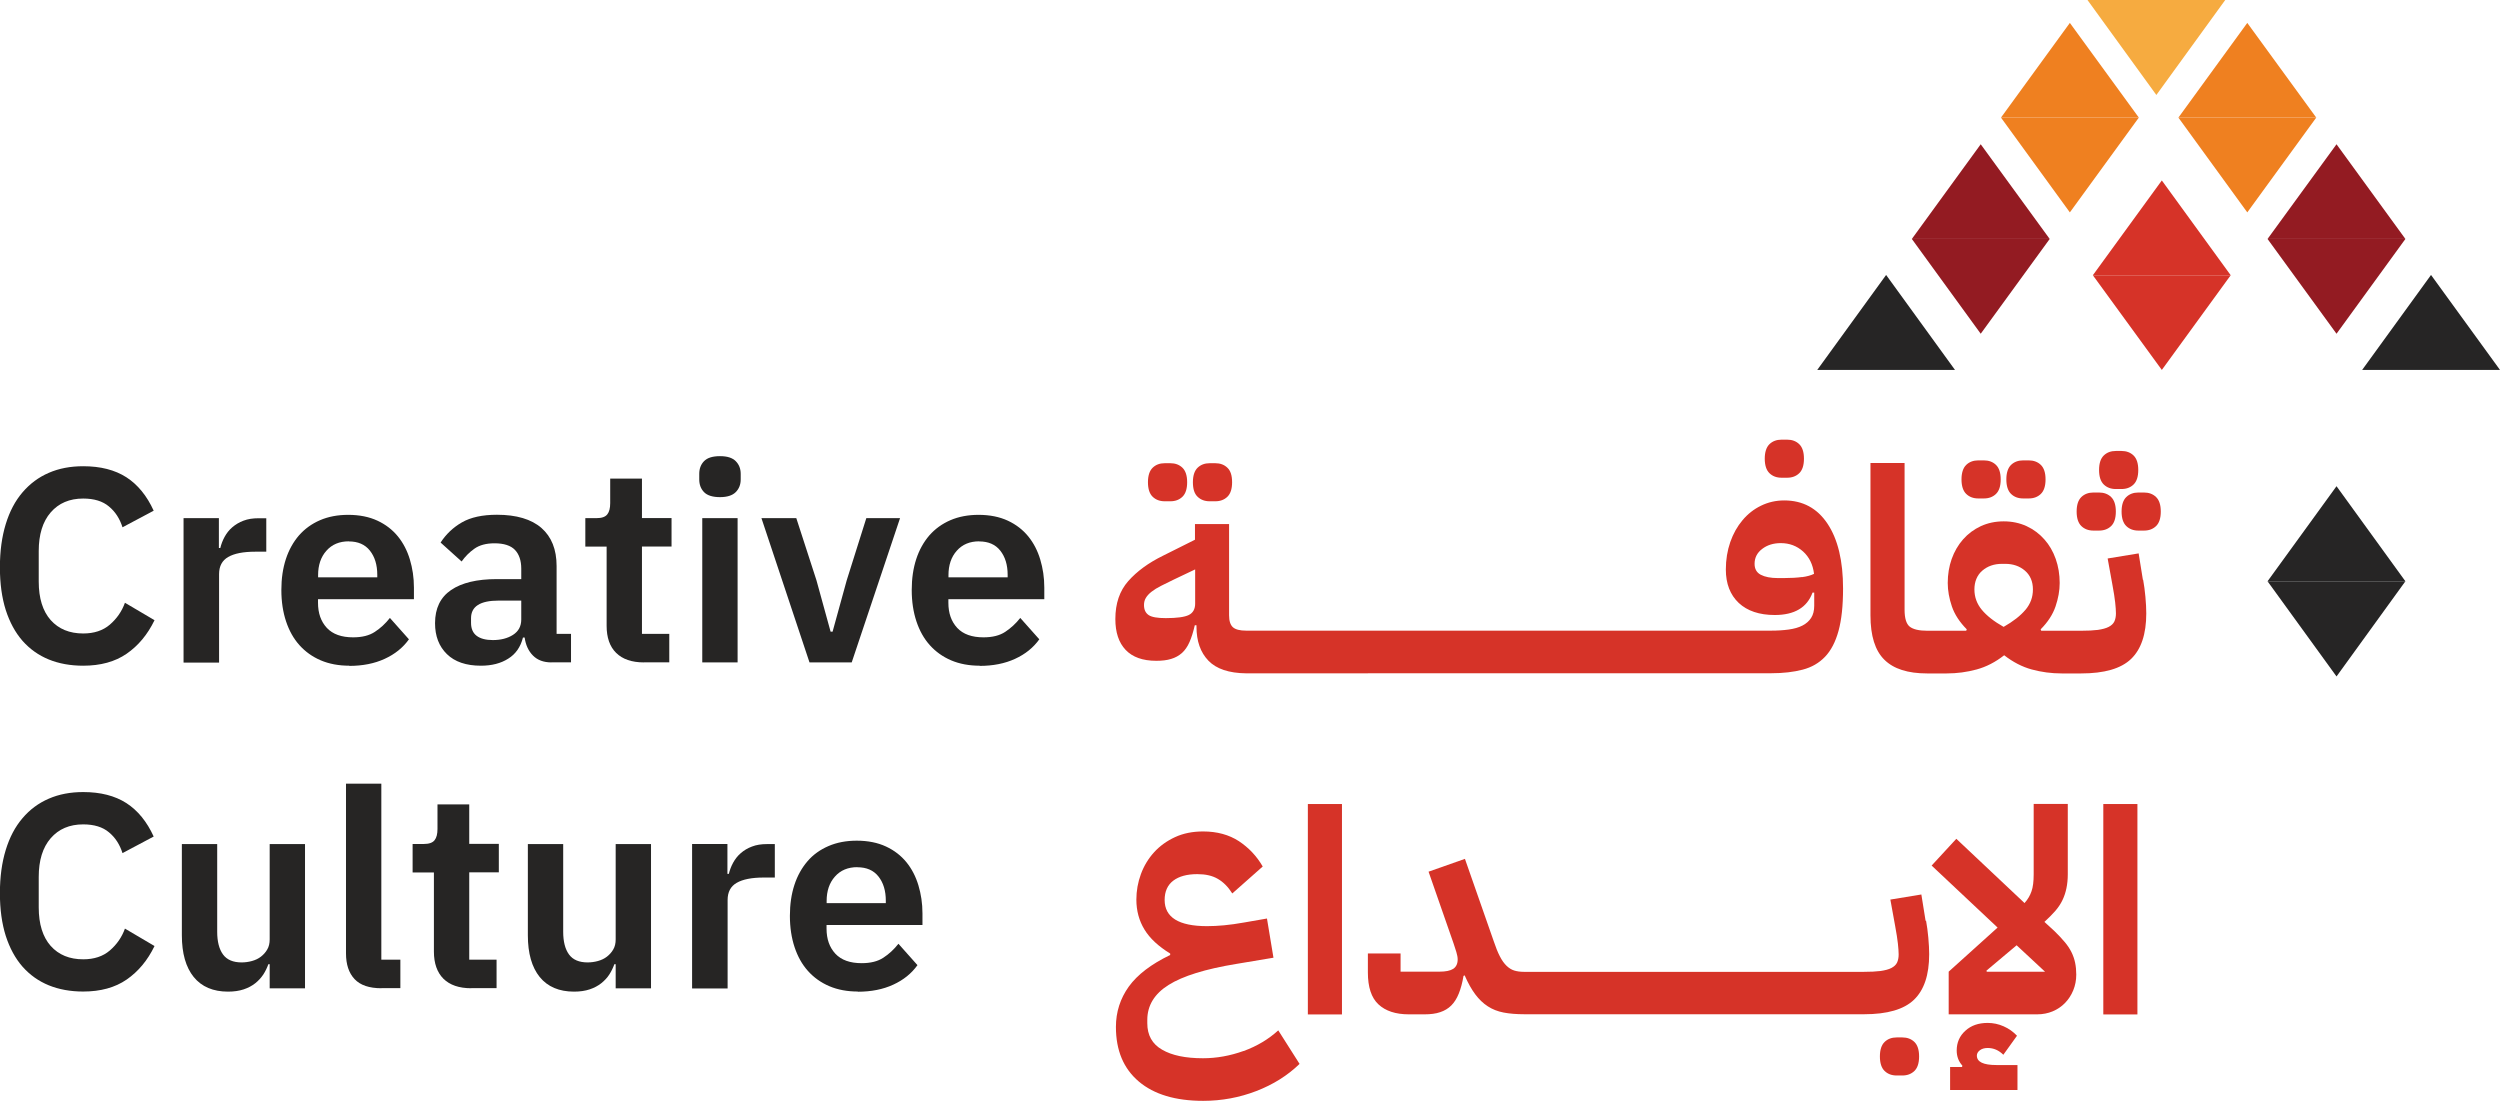
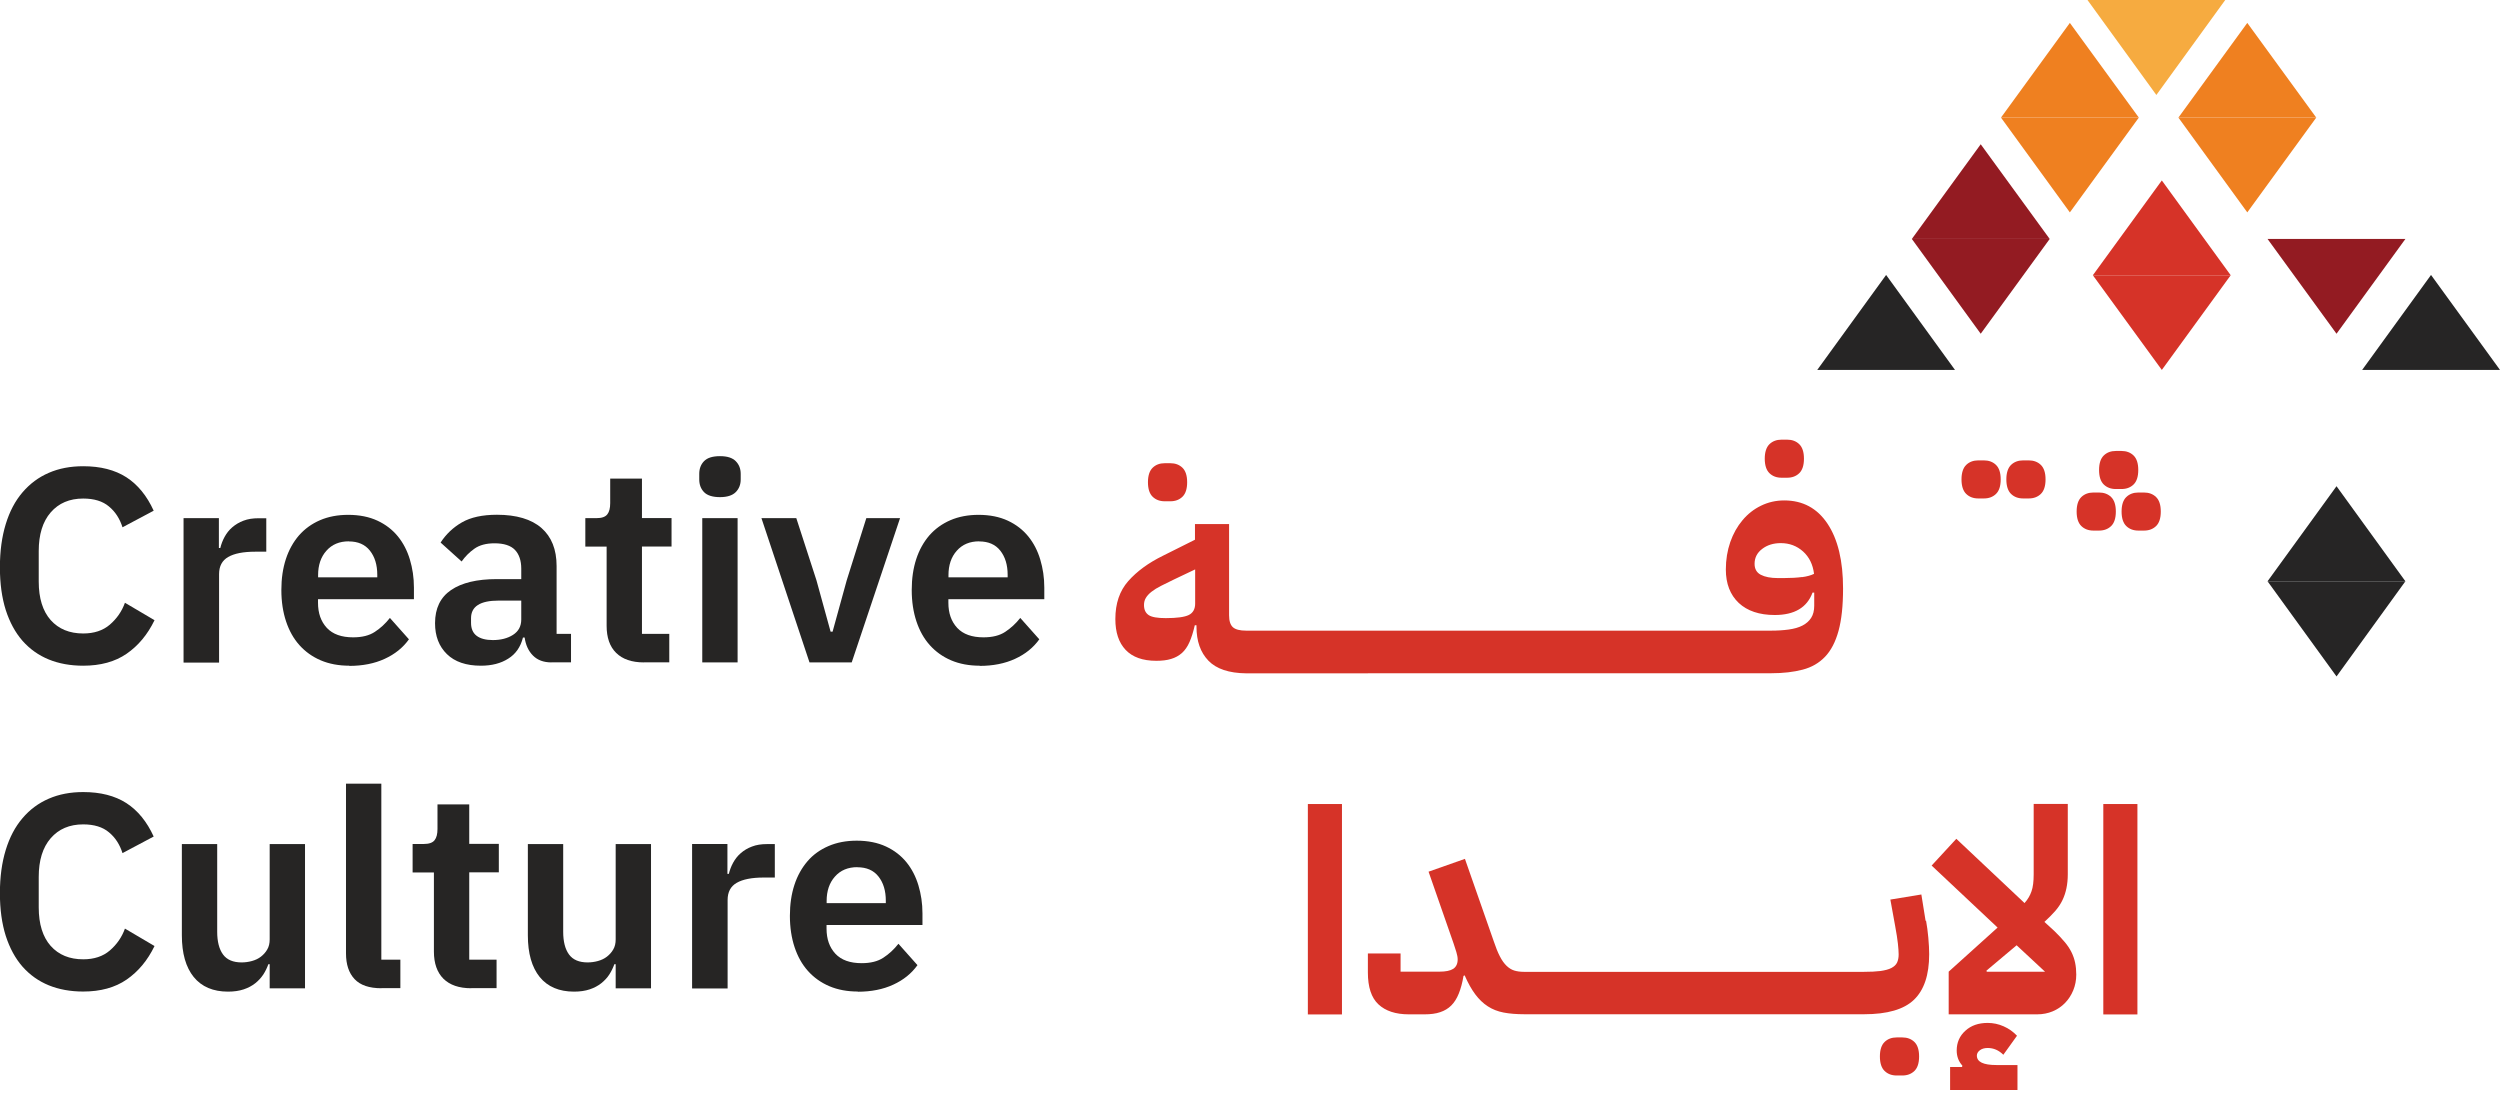
<svg xmlns="http://www.w3.org/2000/svg" id="Layer_2" viewBox="0 0 265.32 116.83">
  <g id="CCM_x5F_DR">
    <path d="M123.61,53.2h.6c.52,0,.95-.16,1.28-.48.33-.32.5-.83.5-1.54s-.17-1.22-.5-1.54c-.33-.32-.76-.48-1.28-.48h-.6c-.53,0-.95.16-1.28.48-.33.32-.5.83-.5,1.54s.17,1.22.5,1.54c.33.32.76.48,1.28.48Z" style="fill:#d63328;" />
-     <path d="M128.38,53.2h.6c.52,0,.95-.16,1.28-.48.33-.32.5-.83.5-1.54s-.16-1.22-.5-1.54c-.33-.32-.76-.48-1.28-.48h-.6c-.52,0-.95.16-1.28.48-.33.32-.5.83-.5,1.54s.16,1.22.5,1.54c.33.32.76.48,1.28.48Z" style="fill:#d63328;" />
    <path d="M145.18,71.45h42.8c1.27,0,2.38-.13,3.33-.38.96-.25,1.75-.71,2.38-1.37.63-.66,1.11-1.58,1.43-2.75.32-1.17.48-2.66.48-4.49,0-2.94-.55-5.23-1.65-6.88-1.1-1.65-2.63-2.47-4.6-2.47-.88,0-1.7.19-2.46.56-.76.37-1.41.88-1.96,1.54-.55.65-.99,1.43-1.3,2.32-.31.9-.47,1.87-.47,2.91,0,1.51.46,2.69,1.37,3.55.91.85,2.19,1.28,3.82,1.28,2.09,0,3.43-.79,4.01-2.38h.18v1.39c0,.53-.11.96-.33,1.3-.22.34-.53.61-.92.81-.39.2-.87.34-1.45.42-.57.08-1.2.12-1.88.12h-55.71c-.66,0-1.13-.12-1.4-.36s-.41-.66-.41-1.27v-9.68h-3.62v1.66l-3.38,1.69c-1.55.76-2.78,1.66-3.7,2.7-.92,1.04-1.37,2.38-1.37,4.03,0,1.41.36,2.5,1.09,3.27s1.81,1.16,3.26,1.16c.6,0,1.13-.06,1.57-.2.44-.13.82-.34,1.15-.63.32-.29.59-.68.8-1.16.21-.48.4-1.07.56-1.78h.18v.15c0,1.53.42,2.73,1.27,3.61.84.87,2.18,1.32,4.01,1.34h12.91ZM191.24,61.24c-.52.07-1.17.11-1.93.11h-.63c-.76,0-1.37-.12-1.81-.35-.44-.23-.66-.62-.66-1.16,0-.64.26-1.17.8-1.58.53-.41,1.19-.62,1.98-.62.93,0,1.71.3,2.37.89.65.59,1.04,1.38,1.16,2.37-.32.16-.74.28-1.27.35h0ZM126.84,64.06c0,.58-.23.99-.68,1.21s-1.26.33-2.43.33c-.88,0-1.49-.1-1.82-.32s-.5-.57-.5-1.07c0-.28.06-.53.2-.76.13-.22.33-.44.6-.65.27-.21.6-.42,1-.62.39-.2.86-.43,1.4-.69l2.23-1.06v3.62Z" style="fill:#d63328;" />
    <path d="M189.07,50.7h.6c.52,0,.95-.16,1.28-.48.33-.32.5-.83.5-1.54s-.17-1.22-.5-1.54c-.33-.32-.76-.48-1.28-.48h-.6c-.52,0-.95.16-1.28.48s-.5.84-.5,1.54.17,1.22.5,1.54c.33.32.76.48,1.28.48Z" style="fill:#d63328;" />
    <path d="M214.71,52.9h.6c.52,0,.95-.16,1.28-.48.33-.32.5-.83.5-1.54s-.17-1.22-.5-1.54c-.33-.32-.76-.48-1.28-.48h-.6c-.52,0-.95.16-1.28.48-.33.32-.5.84-.5,1.54s.17,1.22.5,1.54c.33.32.76.48,1.28.48Z" style="fill:#d63328;" />
    <path d="M209.95,52.9h.6c.52,0,.95-.16,1.28-.48.33-.32.5-.83.5-1.54s-.17-1.22-.5-1.54c-.33-.32-.76-.48-1.28-.48h-.6c-.52,0-.95.16-1.28.48-.33.32-.5.84-.5,1.54s.17,1.22.5,1.54c.33.32.76.48,1.28.48Z" style="fill:#d63328;" />
    <path d="M224.55,51.9h.6c.52,0,.95-.16,1.28-.48.33-.32.5-.83.5-1.54s-.17-1.22-.5-1.54c-.33-.32-.76-.48-1.28-.48h-.6c-.53,0-.95.16-1.28.48-.33.32-.5.83-.5,1.54s.17,1.22.5,1.54c.33.32.76.48,1.28.48Z" style="fill:#d63328;" />
    <path d="M228.82,52.75c-.33-.32-.76-.48-1.28-.48h-.6c-.52,0-.95.16-1.28.48-.33.32-.5.83-.5,1.54s.17,1.22.5,1.54c.33.32.76.48,1.28.48h.6c.52,0,.95-.16,1.28-.48.33-.32.5-.83.5-1.54s-.17-1.22-.5-1.54Z" style="fill:#d63328;" />
-     <path d="M227.42,61.53l-.45-2.8-3.29.54.51,2.81c.14.76.24,1.38.29,1.86.05.47.08.86.08,1.16,0,.34-.06.63-.17.86-.11.23-.31.42-.6.57-.29.15-.67.25-1.15.32-.47.06-1.07.09-1.79.09h-4.22l-.06-.15c.76-.76,1.29-1.58,1.58-2.43.29-.86.44-1.68.44-2.49,0-.9-.14-1.76-.42-2.55-.28-.79-.68-1.49-1.21-2.08-.52-.59-1.15-1.06-1.88-1.4-.74-.34-1.55-.51-2.43-.51s-1.69.17-2.43.51c-.73.34-1.36.81-1.88,1.4-.52.59-.93,1.29-1.21,2.08-.28.79-.42,1.64-.42,2.55,0,.8.15,1.63.44,2.49.29.85.82,1.66,1.58,2.43l-.06.15h-4.13c-.88,0-1.51-.15-1.87-.44-.36-.29-.54-.89-.54-1.79v-15.57h-3.62v16.17c0,2.17.49,3.74,1.48,4.71.98.97,2.49,1.45,4.53,1.45h2.08c1.09,0,2.14-.14,3.17-.42,1.03-.28,2-.78,2.93-1.51.93.72,1.9,1.23,2.93,1.51,1.03.28,2.08.42,3.17.42h2.08c2.45,0,4.22-.51,5.29-1.54,1.07-1.03,1.61-2.63,1.61-4.83,0-.5-.03-1.08-.09-1.75-.06-.66-.14-1.27-.24-1.81h0ZM214.96,64.71c-.52.63-1.3,1.24-2.32,1.82-1.03-.58-1.8-1.19-2.32-1.82-.52-.63-.78-1.35-.78-2.16s.28-1.51.84-1.99,1.26-.72,2.08-.72h.36c.82,0,1.52.24,2.08.72.56.48.85,1.15.85,1.99s-.26,1.52-.78,2.16h0Z" style="fill:#d63328;" />
    <path d="M222.17,56.31h.6c.52,0,.95-.16,1.28-.48.33-.32.5-.83.5-1.54s-.17-1.22-.5-1.54c-.33-.32-.76-.48-1.28-.48h-.6c-.52,0-.95.16-1.28.48-.33.32-.5.83-.5,1.54s.17,1.22.5,1.54c.33.32.76.48,1.28.48Z" style="fill:#d63328;" />
    <polygon points="228.85 10.08 221.54 0 236.16 0 228.85 10.08" style="fill:#f6ab40;" />
    <polygon points="219.67 2.43 212.36 12.48 226.99 12.48 219.67 2.43" style="fill:#ef8020;" />
    <polygon points="219.67 22.54 212.36 12.48 226.99 12.48 219.67 22.54" style="fill:#ef8020;" />
    <polygon points="229.43 19.15 222.11 29.21 236.74 29.21 229.43 19.15" style="fill:#d63328;" />
    <polygon points="229.43 39.26 222.11 29.21 236.74 29.21 229.43 39.26" style="fill:#d63328;" />
    <polygon points="210.21 15.31 202.9 25.36 217.53 25.36 210.21 15.31" style="fill:#931b22;" />
    <polygon points="210.21 35.42 202.9 25.36 217.53 25.36 210.21 35.42" style="fill:#931b22;" />
    <polygon points="200.17 29.18 192.86 39.26 207.48 39.26 200.17 29.18" style="fill:#262525;" />
    <polygon points="238.5 2.43 245.82 12.48 231.19 12.48 238.5 2.43" style="fill:#ef8020;" />
    <polygon points="238.5 22.54 245.82 12.48 231.19 12.48 238.5 22.54" style="fill:#ef8020;" />
-     <polygon points="247.97 15.31 255.28 25.36 240.65 25.36 247.97 15.31" style="fill:#931b22;" />
    <polygon points="247.97 35.42 255.28 25.36 240.65 25.36 247.97 35.42" style="fill:#931b22;" />
    <polygon points="247.97 71.79 255.28 61.69 240.65 61.69 247.97 71.79" style="fill:#262525;" />
    <polygon points="247.97 51.6 255.28 61.69 240.65 61.69 247.97 51.6" style="fill:#262525;" />
    <polygon points="258 29.18 265.32 39.26 250.69 39.26 258 29.18" style="fill:#262525;" />
    <path d="M8.83,70.65c-1.35,0-2.57-.22-3.65-.66-1.08-.44-2.01-1.1-2.79-1.98-.77-.88-1.36-1.97-1.78-3.27-.41-1.3-.62-2.81-.62-4.53s.21-3.25.62-4.59,1-2.46,1.78-3.37,1.7-1.6,2.79-2.07c1.08-.47,2.3-.7,3.65-.7,1.84,0,3.36.39,4.58,1.17,1.21.78,2.18,1.97,2.9,3.55l-3.31,1.76c-.29-.92-.77-1.66-1.44-2.21-.66-.56-1.58-.84-2.73-.84-1.45,0-2.6.49-3.45,1.47-.85.98-1.27,2.35-1.27,4.11v3.23c0,1.78.43,3.14,1.27,4.09.85.95,2,1.42,3.45,1.42,1.15,0,2.1-.31,2.83-.94.73-.63,1.27-1.4,1.6-2.32l3.14,1.85c-.74,1.53-1.73,2.71-2.96,3.56-1.23.85-2.77,1.27-4.61,1.27h0Z" style="fill:#262524;" />
    <path d="M19.48,70.3v-15.31h3.75v3.17h.15c.1-.41.25-.81.46-1.19.21-.38.47-.72.81-1.01s.73-.53,1.19-.7c.46-.18.99-.26,1.6-.26h.82v3.55h-1.17c-1.27,0-2.23.19-2.87.56-.65.37-.97.98-.97,1.82v9.39h-3.76Z" style="fill:#262524;" />
    <path d="M37.08,70.65c-1.13,0-2.15-.19-3.04-.57-.89-.38-1.64-.92-2.26-1.61s-1.09-1.53-1.42-2.52c-.33-.99-.5-2.1-.5-3.33s.16-2.31.48-3.29c.32-.98.79-1.81,1.39-2.51.61-.69,1.35-1.23,2.23-1.61.88-.38,1.88-.57,2.99-.57,1.19,0,2.23.21,3.11.62.88.41,1.6.97,2.17,1.67.57.7.99,1.52,1.27,2.45s.43,1.92.43,2.98v1.23h-10.18v.38c0,1.11.31,1.99.94,2.67.63.67,1.56,1,2.79,1,.94,0,1.71-.19,2.3-.58.6-.39,1.13-.88,1.6-1.48l2.02,2.27c-.63.88-1.48,1.57-2.57,2.07-1.08.5-2.34.75-3.77.75h0ZM37.02,57.45c-1,0-1.79.33-2.38,1-.59.66-.88,1.53-.88,2.58v.24h6.28v-.26c0-1.06-.26-1.91-.78-2.57-.52-.66-1.27-.98-2.24-.98h0Z" style="fill:#262524;" />
    <path d="M58.52,70.3c-.82,0-1.47-.24-1.95-.72-.48-.48-.78-1.12-.89-1.92h-.18c-.25,1-.77,1.75-1.56,2.24-.78.5-1.75.75-2.9.75-1.57,0-2.77-.41-3.61-1.23-.84-.82-1.26-1.91-1.26-3.28,0-1.58.57-2.75,1.7-3.52,1.13-.77,2.75-1.16,4.84-1.16h2.61v-1.11c0-.86-.23-1.53-.67-1.99s-1.17-.7-2.17-.7c-.88,0-1.59.19-2.13.57-.54.38-.99.84-1.36,1.36l-2.23-2.01c.57-.88,1.32-1.6,2.26-2.14.94-.54,2.18-.81,3.72-.81,2.07,0,3.65.47,4.72,1.4,1.07.94,1.61,2.28,1.61,4.04v7.2h1.53v3.02h-2.08ZM52.3,67.93c.84,0,1.56-.18,2.14-.55s.88-.91.88-1.63v-2.01h-2.4c-1.96,0-2.93.62-2.93,1.87v.49c0,.62.2,1.08.6,1.38.4.3.97.45,1.72.45h0Z" style="fill:#262524;" />
    <path d="M68.34,70.3c-1.29,0-2.27-.34-2.95-1.01s-1.01-1.63-1.01-2.88v-8.4h-2.26v-3.02h1.17c.57,0,.95-.13,1.16-.4.21-.26.31-.66.31-1.19v-2.61h3.37v4.19h3.14v3.02h-3.14v9.27h2.9v3.02h-2.7Z" style="fill:#262524;" />
    <path d="M76.41,52.76c-.78,0-1.35-.18-1.69-.53-.34-.35-.51-.8-.51-1.35v-.59c0-.55.17-1,.51-1.35.34-.35.9-.53,1.69-.53s1.32.18,1.67.53c.35.35.53.8.53,1.35v.59c0,.55-.18,1-.53,1.35s-.91.53-1.67.53ZM74.53,54.99h3.75v15.31h-3.75v-15.31h0Z" style="fill:#262524;" />
    <path d="M85.91,70.3l-5.1-15.31h3.7l2.14,6.6,1.5,5.45h.21l1.5-5.45,2.08-6.6h3.58l-5.13,15.31h-4.46Z" style="fill:#262524;" />
    <path d="M103.98,70.65c-1.13,0-2.15-.19-3.04-.57-.89-.38-1.64-.92-2.26-1.61s-1.09-1.53-1.42-2.52c-.33-.99-.5-2.1-.5-3.33s.16-2.31.48-3.29c.32-.98.79-1.81,1.39-2.51.61-.69,1.35-1.23,2.23-1.61.88-.38,1.88-.57,2.99-.57,1.19,0,2.23.21,3.11.62.88.41,1.6.97,2.17,1.67.57.7.99,1.52,1.27,2.45.28.93.43,1.92.43,2.98v1.23h-10.18v.38c0,1.11.31,1.99.94,2.67.63.67,1.56,1,2.79,1,.94,0,1.71-.19,2.3-.58s1.13-.88,1.6-1.48l2.02,2.27c-.63.88-1.48,1.57-2.57,2.07-1.08.5-2.34.75-3.77.75h0ZM103.92,57.45c-1,0-1.79.33-2.38,1-.59.66-.88,1.53-.88,2.58v.24h6.28v-.26c0-1.06-.26-1.91-.78-2.57s-1.27-.98-2.24-.98Z" style="fill:#262524;" />
    <path d="M8.83,105.23c-1.35,0-2.57-.22-3.65-.66-1.08-.44-2.01-1.1-2.79-1.98-.77-.88-1.36-1.97-1.78-3.27-.41-1.3-.62-2.81-.62-4.53s.21-3.25.62-4.59,1-2.46,1.78-3.37c.77-.91,1.7-1.6,2.79-2.07,1.08-.47,2.3-.7,3.65-.7,1.84,0,3.36.39,4.58,1.17,1.21.78,2.18,1.97,2.9,3.55l-3.31,1.76c-.29-.92-.77-1.66-1.44-2.21-.66-.56-1.58-.84-2.73-.84-1.45,0-2.6.49-3.45,1.47-.85.98-1.27,2.35-1.27,4.11v3.23c0,1.78.43,3.14,1.27,4.09.85.95,2,1.42,3.45,1.42,1.15,0,2.1-.31,2.83-.94.73-.63,1.27-1.4,1.6-2.32l3.14,1.85c-.74,1.53-1.73,2.71-2.96,3.56-1.23.85-2.77,1.27-4.61,1.27h0Z" style="fill:#262524;" />
    <path d="M28.63,102.33h-.15c-.14.39-.32.76-.54,1.1-.23.34-.51.65-.85.92-.34.27-.75.49-1.23.65s-1.03.24-1.66.24c-1.58,0-2.8-.52-3.64-1.55-.84-1.04-1.26-2.51-1.26-4.43v-9.68h3.75v9.3c0,1.06.21,1.86.62,2.42.41.56,1.07.84,1.97.84.37,0,.74-.05,1.1-.15.36-.1.68-.25.95-.46s.5-.46.67-.76c.18-.3.26-.66.26-1.07v-10.12h3.75v15.31h-3.75v-2.55h0Z" style="fill:#262524;" />
    <path d="M40.48,104.88c-1.29,0-2.24-.32-2.85-.97-.61-.65-.91-1.56-.91-2.73v-18.01h3.75v18.68h2.02v3.02h-2.02,0Z" style="fill:#262524;" />
    <path d="M50.01,104.88c-1.29,0-2.27-.34-2.95-1.01-.67-.67-1.01-1.63-1.01-2.88v-8.4h-2.26v-3.02h1.17c.57,0,.95-.13,1.16-.4.21-.26.31-.66.31-1.19v-2.61h3.37v4.19h3.14v3.02h-3.14v9.27h2.9v3.02h-2.7Z" style="fill:#262524;" />
    <path d="M65.35,102.33h-.15c-.14.39-.32.76-.54,1.1s-.51.65-.85.92c-.34.27-.75.49-1.23.65s-1.03.24-1.66.24c-1.58,0-2.8-.52-3.64-1.55-.84-1.04-1.26-2.51-1.26-4.43v-9.68h3.75v9.3c0,1.06.21,1.86.62,2.42.41.56,1.07.84,1.97.84.37,0,.74-.05,1.1-.15.36-.1.68-.25.95-.46s.5-.46.67-.76c.18-.3.26-.66.26-1.07v-10.12h3.75v15.31h-3.75v-2.55h0Z" style="fill:#262524;" />
    <path d="M73.45,104.88v-15.31h3.75v3.17h.15c.1-.41.25-.81.46-1.19.21-.38.47-.72.81-1.01.33-.29.73-.53,1.19-.7.46-.18.99-.26,1.6-.26h.82v3.55h-1.17c-1.27,0-2.23.19-2.87.56-.65.37-.97.98-.97,1.82v9.39h-3.76Z" style="fill:#262524;" />
    <path d="M91.05,105.23c-1.13,0-2.15-.19-3.04-.57-.89-.38-1.64-.92-2.26-1.61s-1.09-1.53-1.42-2.52c-.33-.99-.5-2.1-.5-3.33s.16-2.31.48-3.29c.32-.98.79-1.81,1.39-2.51s1.35-1.23,2.23-1.61c.88-.38,1.88-.57,2.99-.57,1.19,0,2.23.21,3.11.62.88.41,1.6.97,2.17,1.67.57.7.99,1.52,1.27,2.45s.43,1.92.43,2.98v1.23h-10.18v.38c0,1.11.31,1.99.94,2.67.63.67,1.56,1,2.79,1,.94,0,1.71-.19,2.3-.58.6-.39,1.13-.88,1.6-1.48l2.02,2.27c-.63.88-1.48,1.57-2.57,2.07-1.08.5-2.34.75-3.77.75h0ZM90.99,92.03c-1,0-1.79.33-2.38,1-.59.66-.88,1.53-.88,2.58v.24h6.28v-.26c0-1.06-.26-1.91-.78-2.57-.52-.66-1.27-.98-2.24-.98h0Z" style="fill:#262524;" />
-     <path d="M131.97,111.54c-1.42.51-2.85.77-4.3.77-1.85,0-3.3-.3-4.34-.91-1.05-.6-1.57-1.54-1.57-2.8v-.36c0-1.53.76-2.77,2.26-3.71,1.51-.95,3.9-1.69,7.18-2.23l3.95-.66-.69-4.16-2.41.42c-.78.14-1.5.24-2.14.3-.64.06-1.25.09-1.81.09-3,0-4.5-.93-4.5-2.78,0-.9.31-1.59.92-2.05.61-.46,1.46-.69,2.55-.69.87,0,1.59.16,2.17.5.58.33,1.1.85,1.54,1.55l3.23-2.86c-.64-1.11-1.49-2-2.53-2.69-1.05-.68-2.31-1.03-3.8-1.03-1.11,0-2.1.2-2.97.6-.87.4-1.62.94-2.23,1.61-.61.67-1.08,1.45-1.4,2.32-.32.87-.48,1.78-.48,2.7,0,1.19.29,2.25.86,3.18.57.94,1.48,1.78,2.73,2.55v.15c-2.01.97-3.47,2.08-4.39,3.35-.91,1.27-1.37,2.7-1.37,4.29,0,2.49.81,4.42,2.43,5.79,1.62,1.37,3.9,2.05,6.83,2.05,1.97,0,3.85-.35,5.64-1.04,1.79-.69,3.32-1.65,4.59-2.88l-2.26-3.56c-1.03.94-2.25,1.67-3.67,2.19h0Z" style="fill:#d63328;" />
    <rect x="138.8" y="85.33" width="3.62" height="22.33" style="fill:#d63328;" />
    <path d="M201.89,110.1h-.6c-.52,0-.95.16-1.28.48-.33.32-.5.83-.5,1.54s.17,1.22.5,1.54c.33.32.76.48,1.28.48h.6c.52,0,.95-.16,1.28-.48.33-.32.5-.83.5-1.54s-.17-1.22-.5-1.54c-.33-.32-.76-.48-1.28-.48Z" style="fill:#d63328;" />
    <path d="M204.36,97.73l-.45-2.8-3.29.54.51,2.81c.14.76.24,1.38.29,1.86.05.47.08.86.08,1.16,0,.34-.06.63-.17.86-.11.23-.31.42-.6.57-.29.15-.67.25-1.15.32-.47.06-1.07.09-1.79.09h-36.05c-.4,0-.75-.05-1.04-.14-.29-.09-.56-.26-.81-.5s-.49-.57-.71-1c-.22-.42-.44-.97-.66-1.63l-3.05-8.72-3.86,1.36,2.66,7.63c.1.3.2.6.29.9s.14.56.14.78c0,.46-.16.79-.47,1-.31.2-.8.3-1.46.3h-4.13v-1.93h-3.47v2.02c0,1.55.37,2.68,1.12,3.38.75.7,1.82,1.06,3.23,1.06h1.66c.64,0,1.2-.07,1.66-.23.46-.15.86-.39,1.18-.71s.59-.74.8-1.27c.21-.52.38-1.15.5-1.87l.12-.06c.36.83.74,1.5,1.13,2.02s.83.95,1.33,1.27c.49.32,1.05.54,1.68.66.62.12,1.36.18,2.2.18h36.06c2.45,0,4.22-.51,5.29-1.54,1.07-1.03,1.61-2.63,1.61-4.83,0-.5-.03-1.09-.09-1.75-.06-.66-.14-1.27-.24-1.81h0Z" style="fill:#d63328;" />
    <path d="M219.84,101.05c-.18-.36-.42-.73-.73-1.09-.3-.36-.66-.74-1.08-1.15l-1.06-.97c.44-.4.82-.79,1.15-1.16.32-.37.58-.76.77-1.16.19-.4.33-.82.42-1.27.09-.44.14-.93.14-1.45v-7.48h-3.62v7.48c0,.75-.07,1.34-.23,1.79-.15.45-.4.87-.74,1.25l-7.24-6.82-2.62,2.84,7,6.58-5.19,4.68v4.53h9.38c.6,0,1.16-.11,1.66-.32.5-.21.94-.51,1.31-.89.37-.38.66-.83.87-1.34s.32-1.07.32-1.67c0-.44-.04-.86-.12-1.25s-.21-.77-.39-1.13h0ZM210.85,103.13l-.03-.12,3.2-2.69,3.02,2.81h-6.19Z" style="fill:#d63328;" />
    <path d="M209.8,112.03c0-.22.11-.41.32-.57.21-.16.49-.24.83-.24.62,0,1.18.24,1.66.72l1.45-2.02c-.4-.42-.87-.76-1.42-1-.54-.24-1.11-.36-1.69-.36-.97,0-1.76.27-2.37.83-.61.55-.92,1.25-.92,2.1,0,.62.2,1.16.6,1.6l-.03.15h-1.27v2.44h7.15v-2.65h-2.23c-1.39,0-2.08-.33-2.08-1Z" style="fill:#d63328;" />
    <rect x="223.22" y="85.33" width="3.62" height="22.33" style="fill:#d63328;" />
  </g>
</svg>